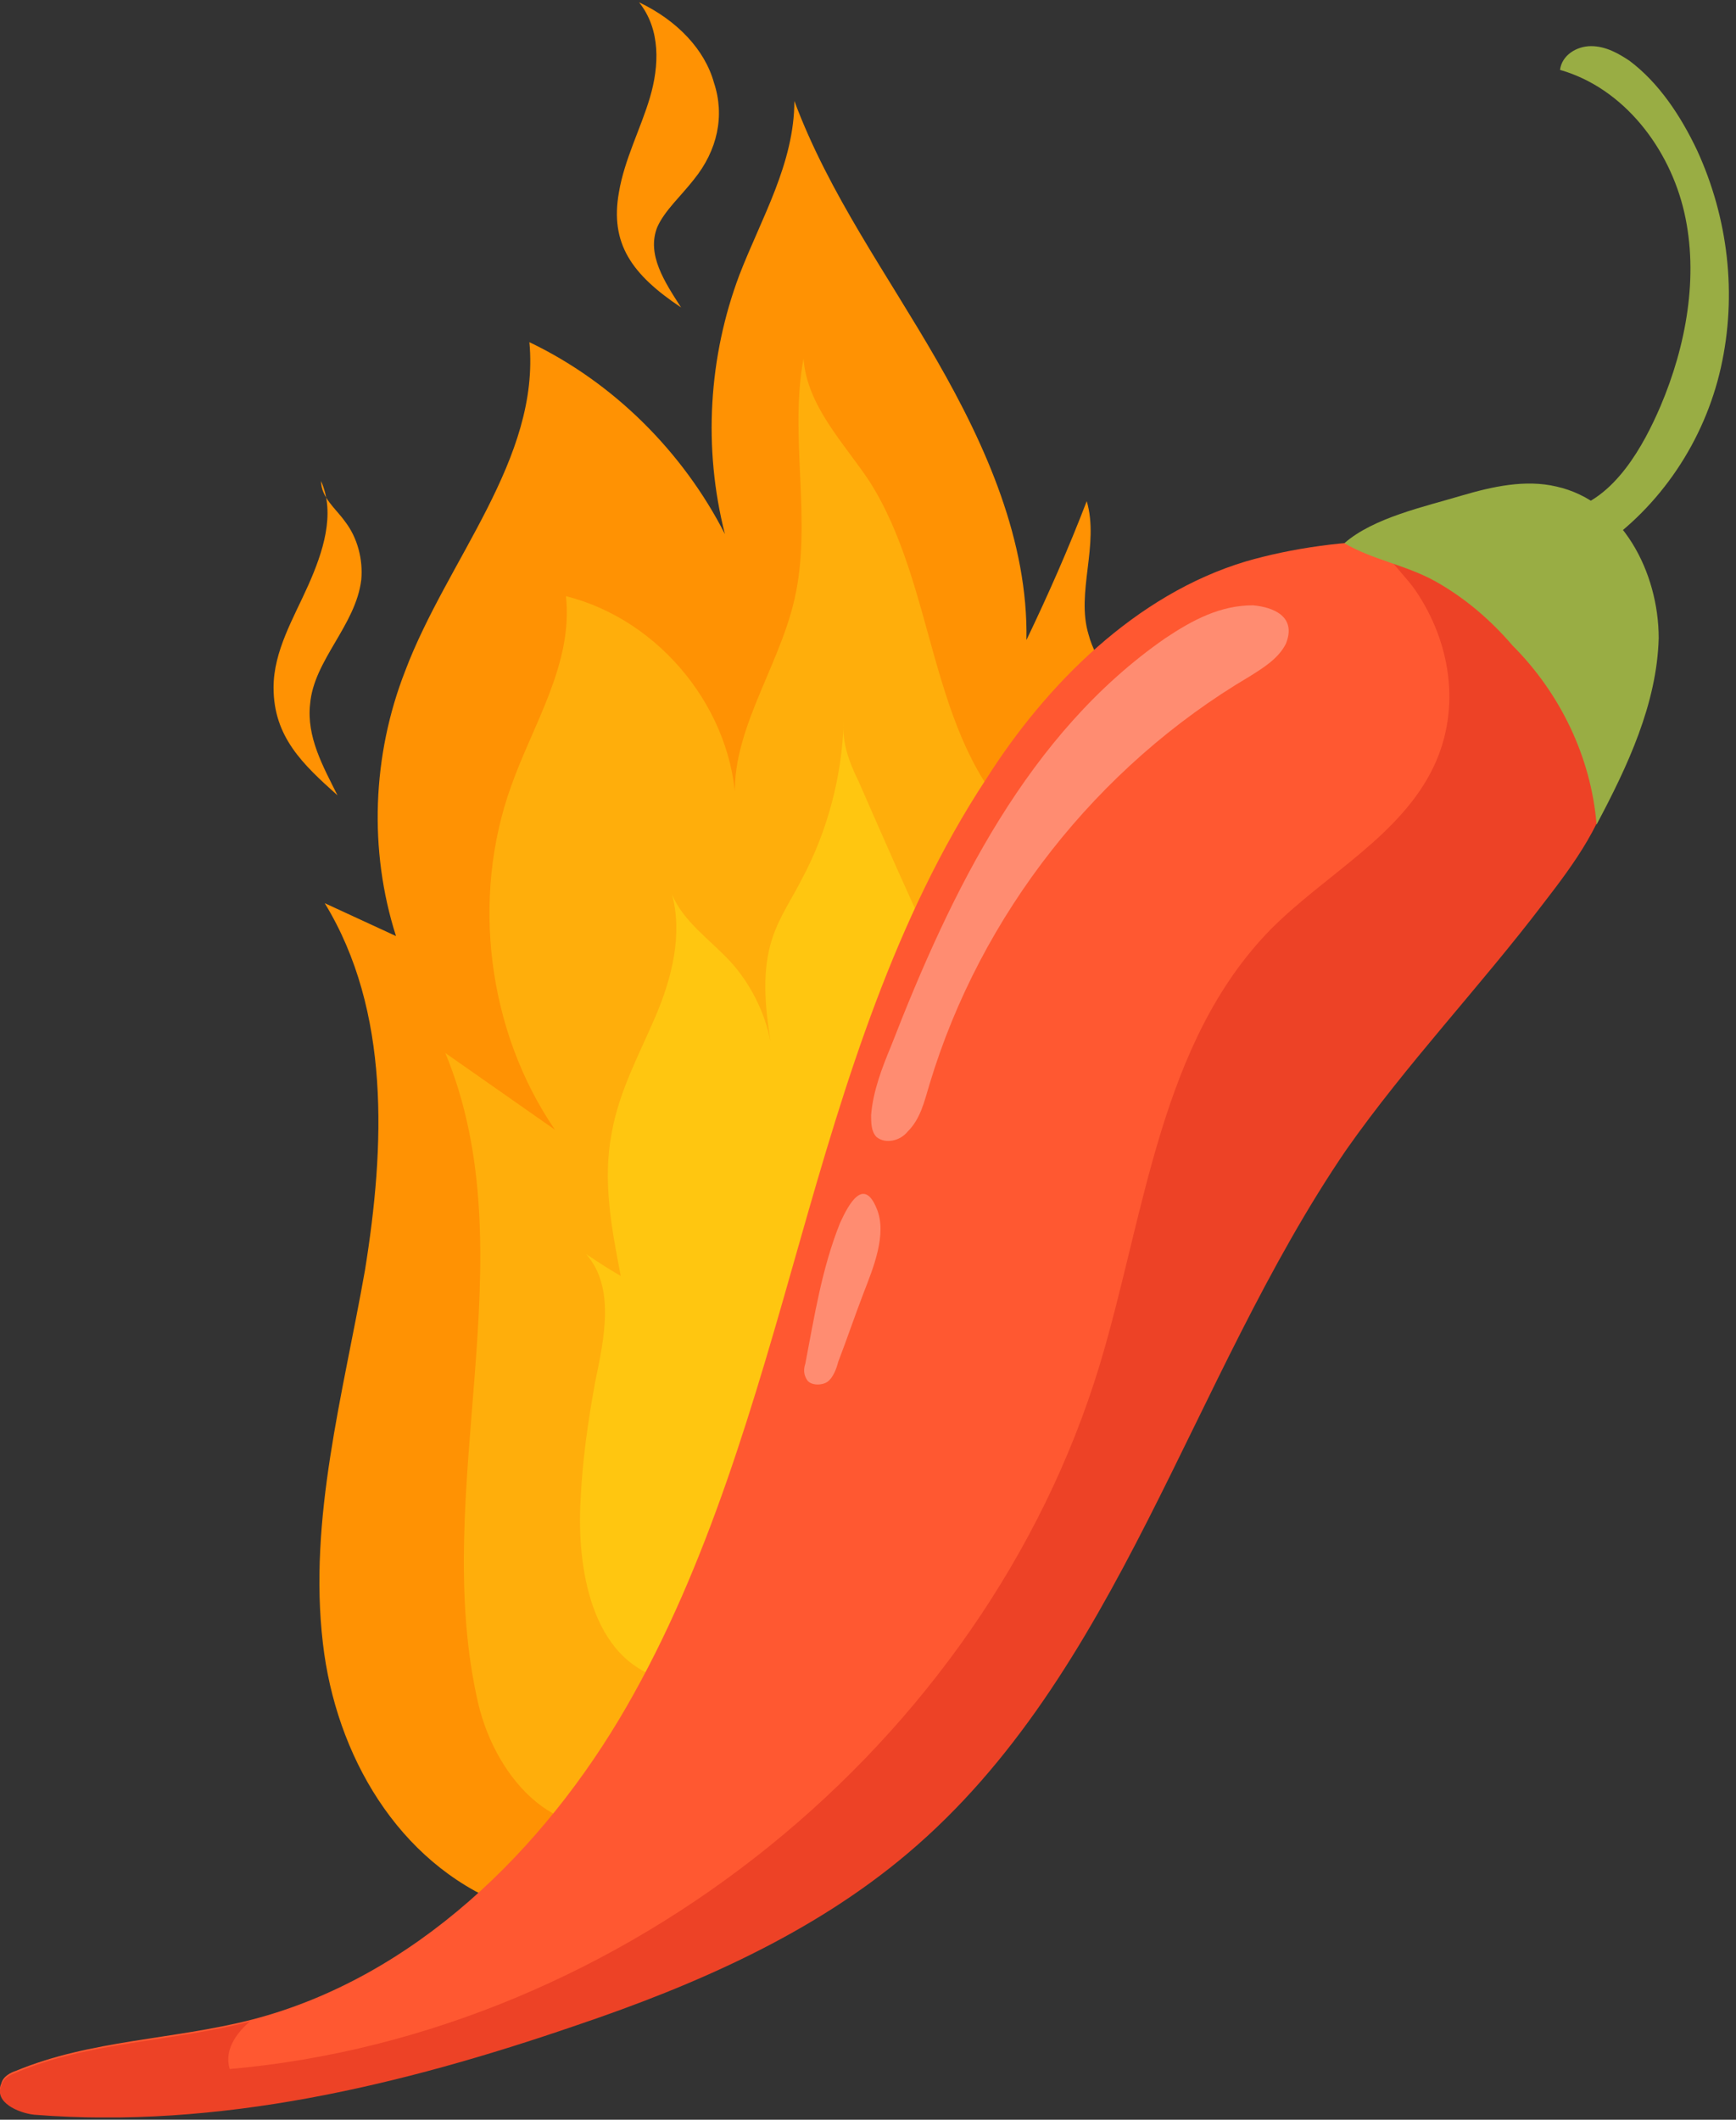
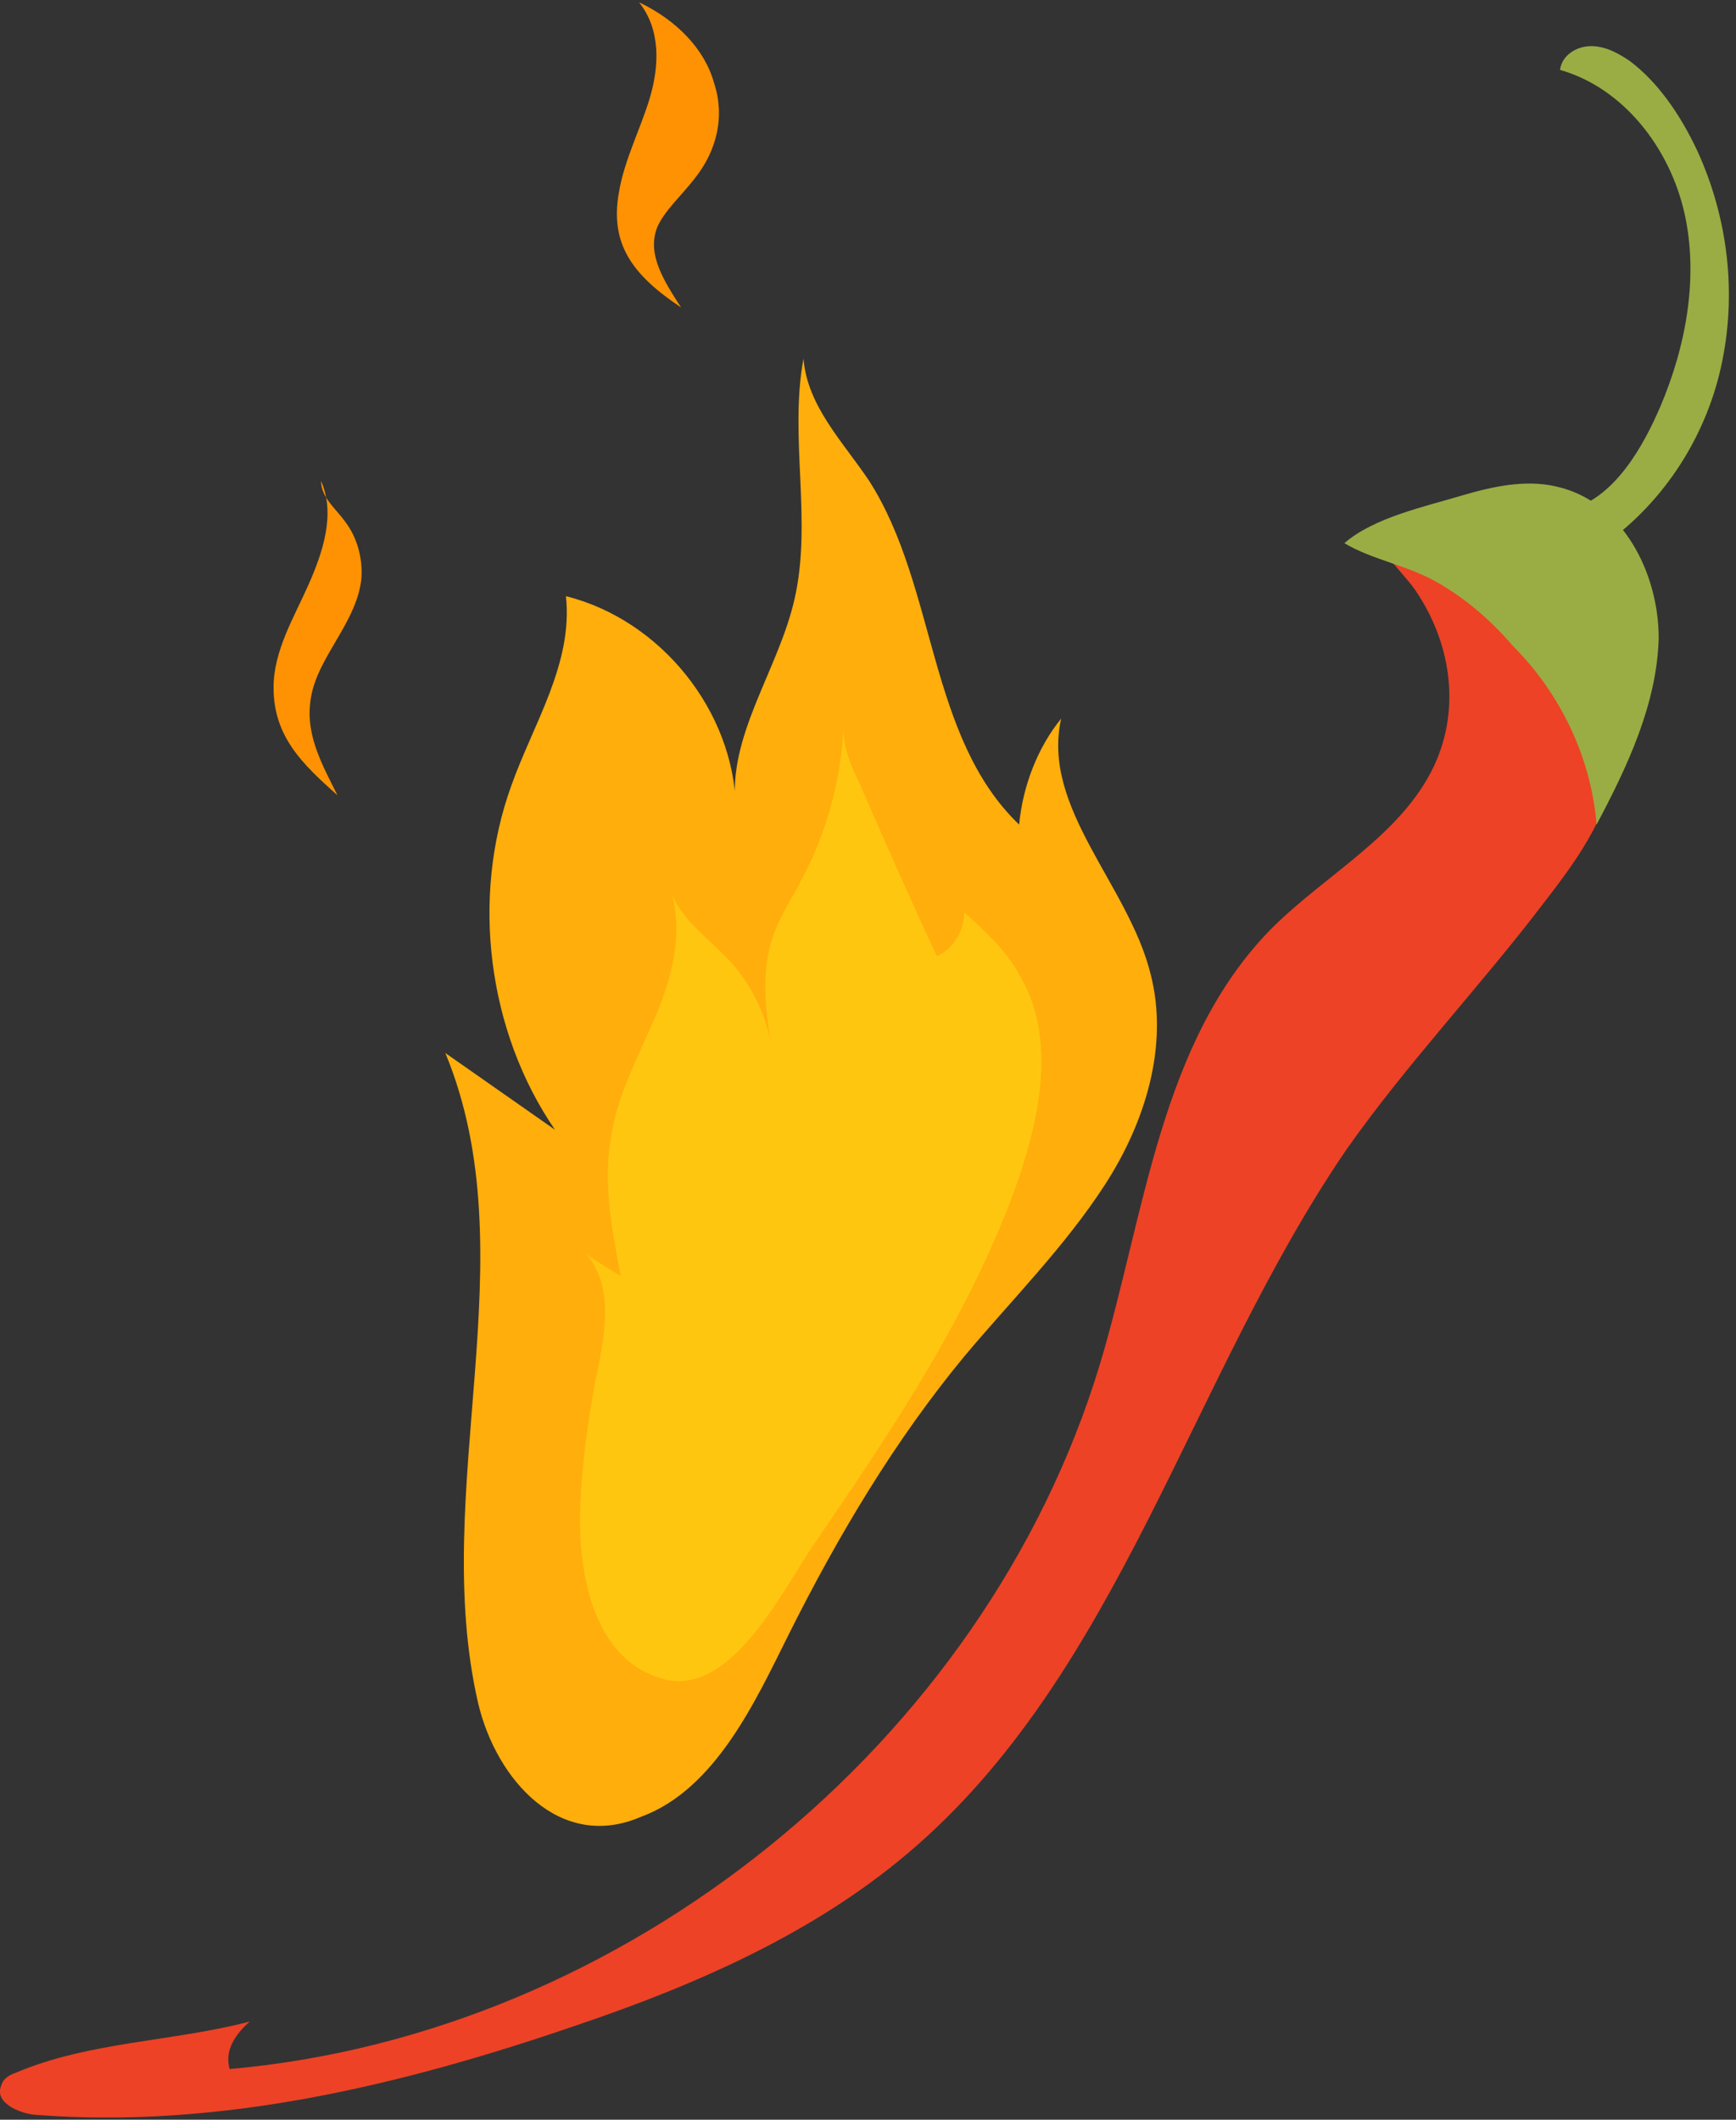
<svg xmlns="http://www.w3.org/2000/svg" width="95" height="116" fill="none">
  <rect width="100%" height="100%" fill="#333333" stroke="none" />
  <g clip-path="url(#a)">
    <path d="M14.97 37.625c0-2 1.1-3.8 1.9-5.6.8-1.8 1.5-3.9.7-5.7 0 .9.8 1.5 1.3 2.2.7.9 1 2.1.9 3.2-.3 2.5-2.6 4.4-2.8 6.8-.2 1.8.7 3.4 1.5 5-1.9-1.7-3.5-3.2-3.5-5.9ZM33.87 10.525c.3-1.8 1.2-3.5 1.7-5.2.5-1.7.6-3.7-.6-5.2 2.1 1 3.6 2.6 4.1 4.4.6 1.8.2 3.7-1.1 5.3-.7.9-1.6 1.7-2 2.6-.6 1.5.4 3 1.3 4.4-2.7-1.8-3.9-3.5-3.4-6.3Z" fill="#FF9203" />
-     <path d="M17.67 89.925c-.8-6.8 1.1-13.6 2.3-20.4 1.1-6.8 1.4-14.2-2.2-20.1l3.9 1.8c-1.5-4.7-1.3-9.9.5-14.5 2.3-6.1 7.4-11.6 6.8-18 4.6 2.2 8.4 6 10.7 10.5-1.2-4.7-.9-9.7.8-14.2 1.2-3.1 3-6.1 3-9.5 1.9 5.1 5.1 9.5 7.8 14.2 2.7 4.7 5 9.9 4.9 15.3 1.2-2.5 2.3-5 3.3-7.6.7 2.4-.6 5 .1 7.3.4 1.5 1.5 2.7 2.5 3.9 3.6 4.1 7 9.3 6 14.7-.9 5.3-5.5 8.9-9.1 12.9-7.6 8.7-10.7 20.4-17.1 29.9-3 4.5-8.4 10.7-14.3 8.1-5.8-2.3-9.2-8.2-9.9-14.3Z" fill="#FF9203" />
    <path d="M26.17 93.225c-2.7-11.7 2.8-24.5-1.8-35.6l6 4.2c-3.7-5.4-4.6-12.7-2.4-18.8 1.2-3.4 3.4-6.7 3-10.4 5.2 1.3 9.2 6.3 9.3 11.6-.5-3.9 2.3-7.5 3.2-11.4 1-4.3-.3-8.9.5-13.2.2 2.6 2.2 4.6 3.6 6.7 3.7 5.8 3.2 14 8.2 18.8.2-2.1 1-4.2 2.3-5.8-1.1 4.9 3.7 9.1 4.9 14 1 3.9-.3 8.1-2.5 11.5-2.2 3.4-5.1 6.3-7.7 9.4-3.8 4.6-6.9 9.8-9.6 15.2-1.8 3.6-4 8.5-8.1 10-4.4 1.9-7.9-2-8.9-6.2Z" fill="#FFAE0B" />
    <path d="M31.77 82.125c.1-2.2.4-4.3.8-6.5.5-2.4 1.1-5.2-.5-7 .6.4 1.2.8 1.9 1.2-.5-2.6-1-5.2-.5-7.8.4-2.3 1.5-4.3 2.4-6.4.9-2.1 1.5-4.5.9-6.7.6 1.5 2.1 2.5 3.2 3.7 1.1 1.2 1.9 2.8 2.2 4.4-.3-1.9-.5-3.9.1-5.7.4-1.2 1.1-2.2 1.6-3.2 1.4-2.6 2.2-5.6 2.3-8.6-.1 1.1.3 2.2.8 3.2 1.4 3.2 2.8 6.4 4.3 9.6.9-.4 1.5-1.4 1.5-2.4 1.1 1 2.3 2.1 3 3.4 2 3.3 1.2 7.5 0 11.1-2.5 7.2-6.8 13.6-11.1 19.9-1.7 2.4-4.5 8.4-8.2 7.6-4.2-1-4.9-6.3-4.7-9.8Z" fill="#FFC610" />
-     <path d="M53.97 42.625c-5 7.6-7.7 16.5-10.2 25.3-2.5 8.8-5 17.7-9.5 25.5-4.5 7.8-11.6 14.8-20.5 17.1-4.3 1.1-8.8 1.1-12.9 2.8-.3.1-.7.3-.8.7-.4.9.9 1.5 1.8 1.6 10.1.8 20.1-1.6 29.7-4.9 6.5-2.2 12.9-5 18.1-9.4 11.6-9.8 15.4-25.9 24-38.5 3.3-4.7 7.2-8.9 10.8-13.5 1.7-2.2 3.4-4.5 3.9-7.3.8-3.6-.6-7.7-3.5-10-4-3.3-11.9-2.7-16.7-1.3-6 1.8-10.9 6.7-14.2 11.9Z" fill="#FF5831" />
+     <path d="M53.97 42.625Z" fill="#FF5831" />
    <path d="M84.47 49.425c1.7-2.2 3.4-4.5 3.9-7.3.8-3.6-.6-7.7-3.5-10-2.3-1.9-6-2.5-9.5-2.4.8 1.1 1.7 2 2.1 2.6 1.9 2.8 2.5 6.4 1 9.6-1.8 3.8-5.9 5.9-8.9 8.9-6.1 6.2-6.9 15.6-9.4 23.9-6.3 20.7-26 36.6-47.6 38.5-.3-1 .3-1.9 1.1-2.6-4.2 1.1-8.8 1.1-12.8 2.8-.3.1-.7.3-.8.7-.4.9.9 1.5 1.8 1.6 10.1.8 20.1-1.6 29.7-4.9 6.5-2.2 12.9-5 18.1-9.4 11.6-9.8 15.4-25.9 24-38.5 3.3-4.7 7.3-8.9 10.8-13.5Z" fill="#ED4226" />
    <path d="M87.37 45.125c1.7-3.2 3.3-6.6 3.4-10.2 0-3.6-2-7.5-5.6-8.3-1.7-.4-3.5 0-5.2.5-2 .6-4.8 1.2-6.4 2.6 1.5.9 3.4 1.2 5 2.1 1.6.9 3 2.1 4.2 3.5 2.6 2.6 4.3 6.1 4.6 9.8Z" fill="#99AD44" />
    <path d="M90.87 22.225c1.4-3.3 2.1-7.1 1.3-10.6s-3.3-6.8-6.8-7.8c.1-.8.9-1.3 1.7-1.3.8 0 1.5.4 2.1.8 1.6 1.2 2.8 3 3.7 4.9 1.7 3.7 2.2 7.9 1.3 11.9-.9 4-3.3 7.6-6.7 9.9-.9.6-1.9 1.1-3 .9-.9-.2-1.8-1.2-1.4-2.2.5-1.3 1.8-.6 2.7-.8 2.6-.6 4.2-3.6 5.1-5.7Z" fill="#99AD44" />
-     <path opacity=".31" d="M63.77 34.925c-7.5 5.2-11.7 13.8-15 22.3-.5 1.2-1 2.5-1.1 3.8 0 .4 0 .9.3 1.2.5.4 1.3.2 1.7-.3.7-.7.9-1.6 1.2-2.6 2.8-9.3 9.2-17.4 17.5-22.3.8-.5 1.6-1 2-1.8.6-1.5-.7-2-1.8-2.1-1.8 0-3.3.8-4.8 1.8ZM45.97 66.925c-1 2.5-1.4 5.1-1.9 7.7-.1.3-.1.6.1.9.2.3.8.3 1.1.1.3-.2.5-.7.6-1.1.5-1.3.9-2.5 1.4-3.8.5-1.3 1.3-3.2.7-4.6-.7-1.7-1.5-.3-2 .8Z" fill="#fff" />
  </g>
  <defs>
    <clipPath id="a">
      <path fill="#fff" transform="translate(0 .125)" d="M0 0h94.62v115.75H0z" />
    </clipPath>
  </defs>
</svg>